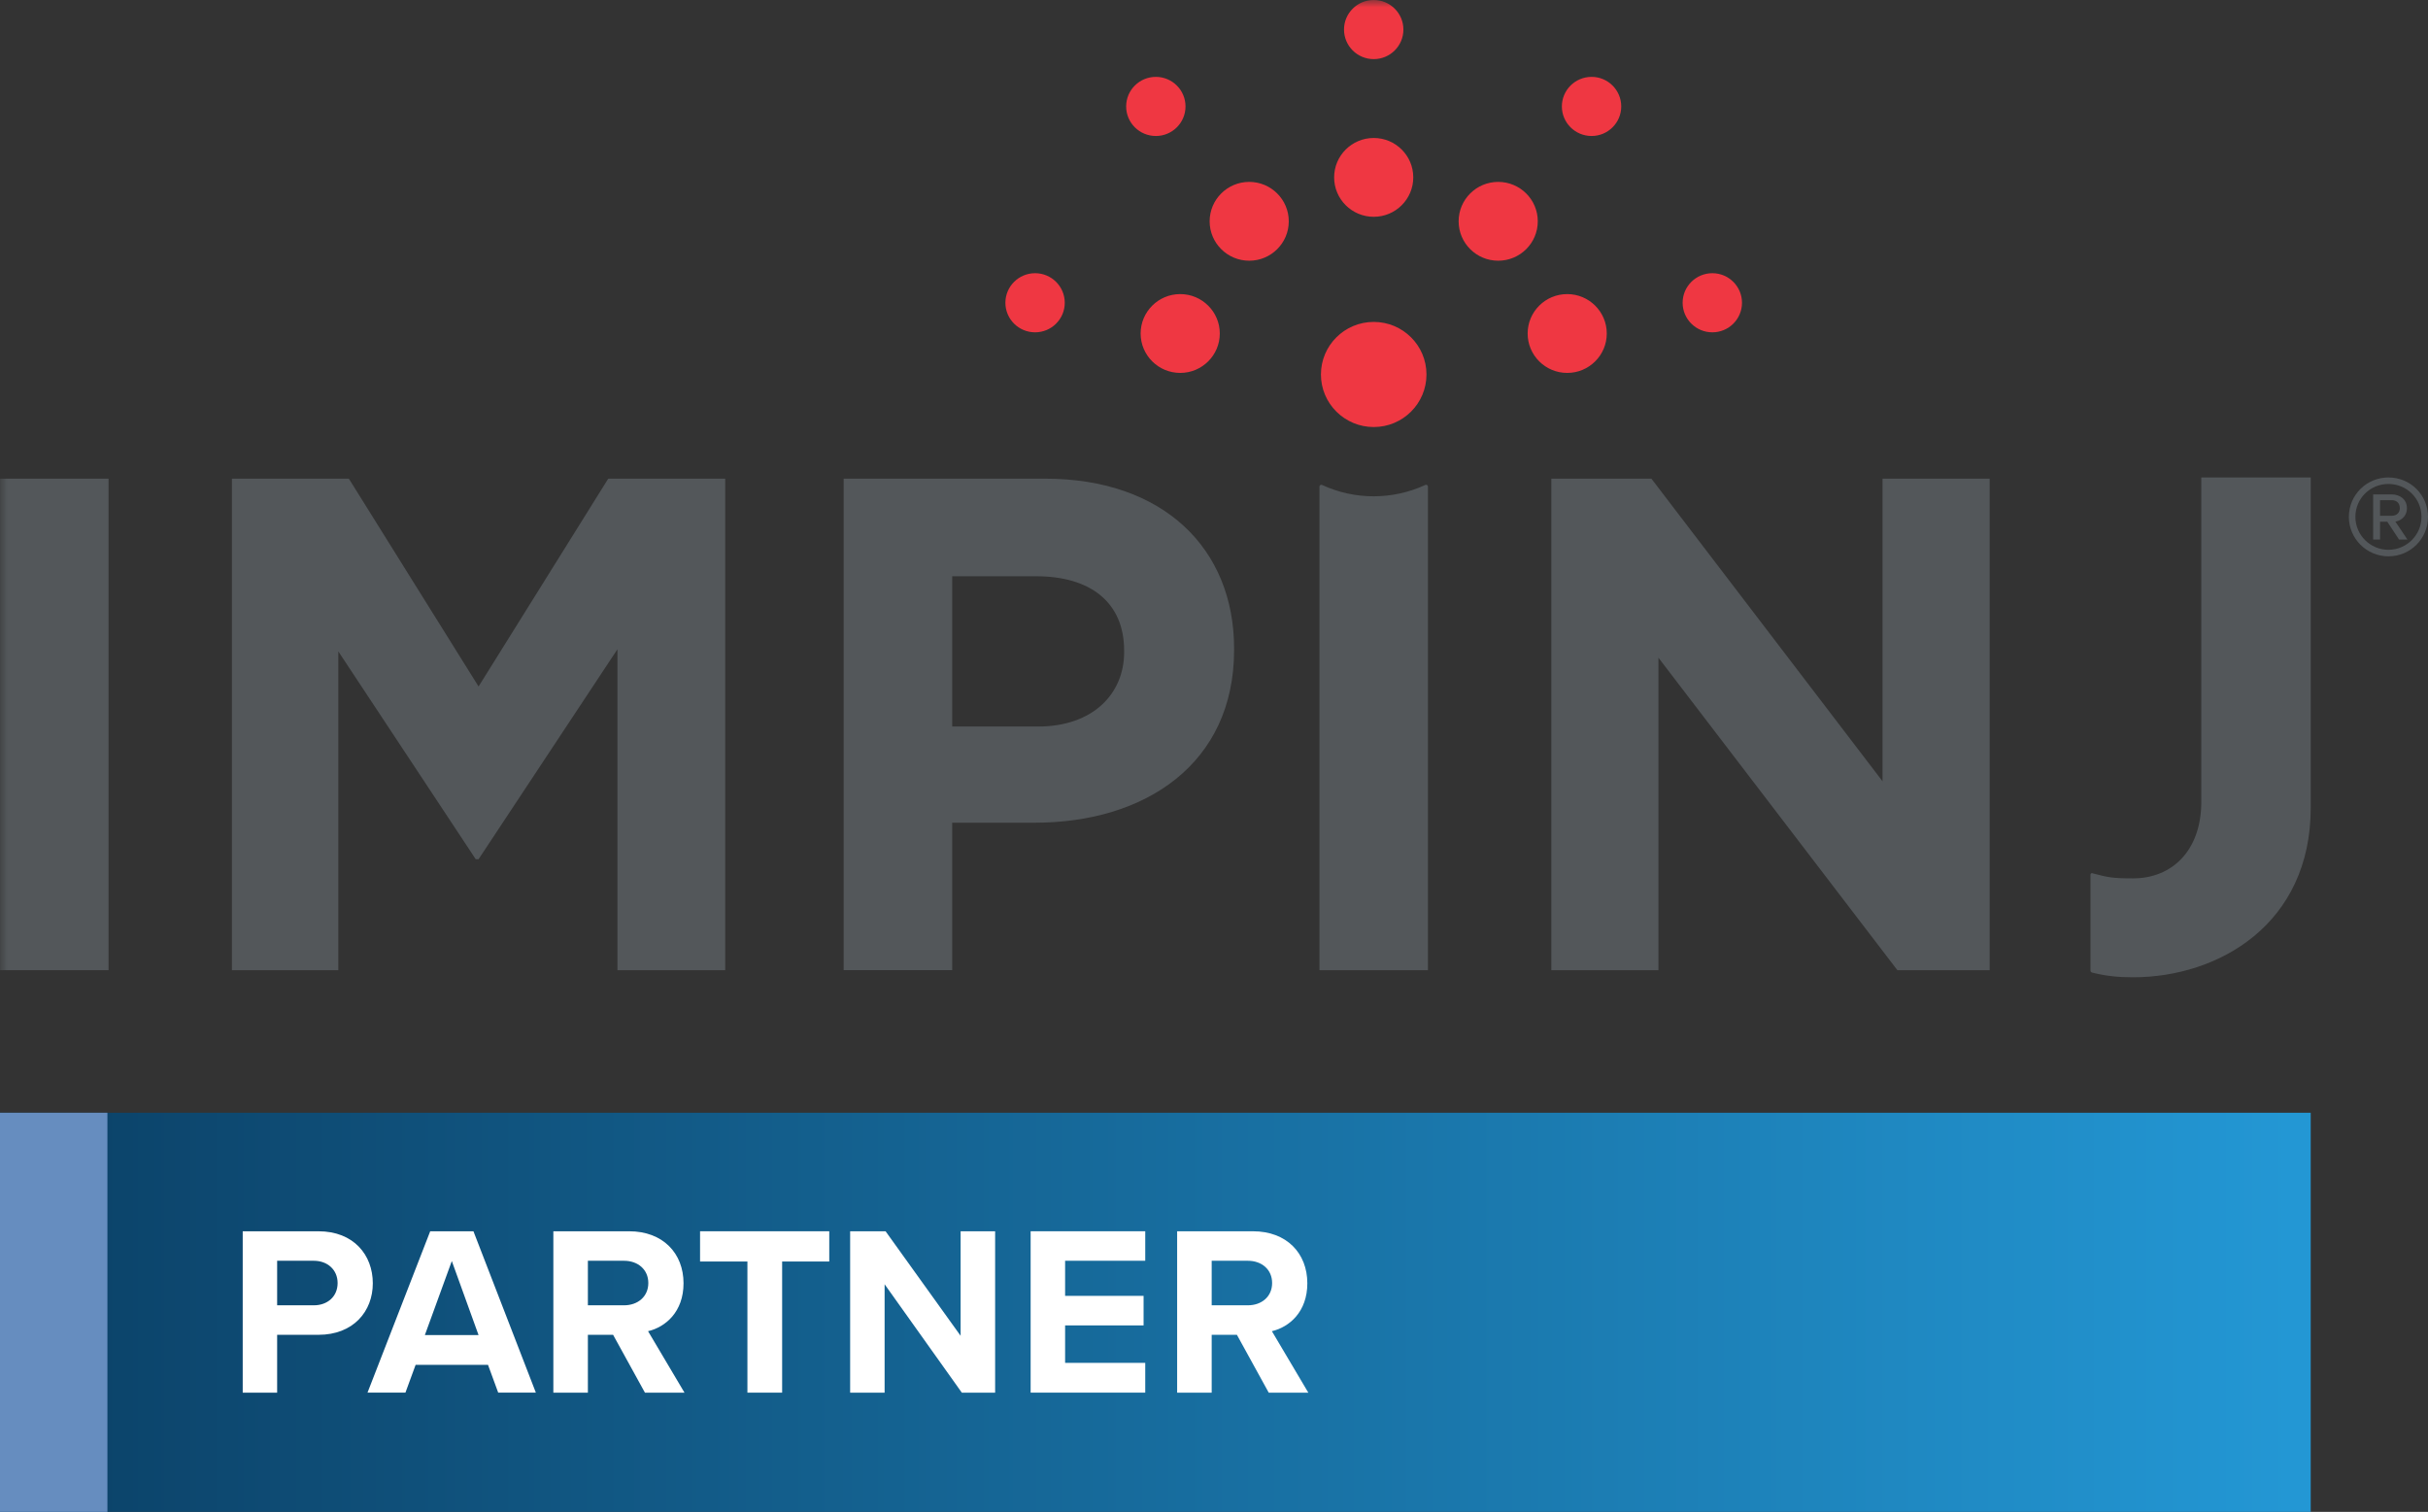
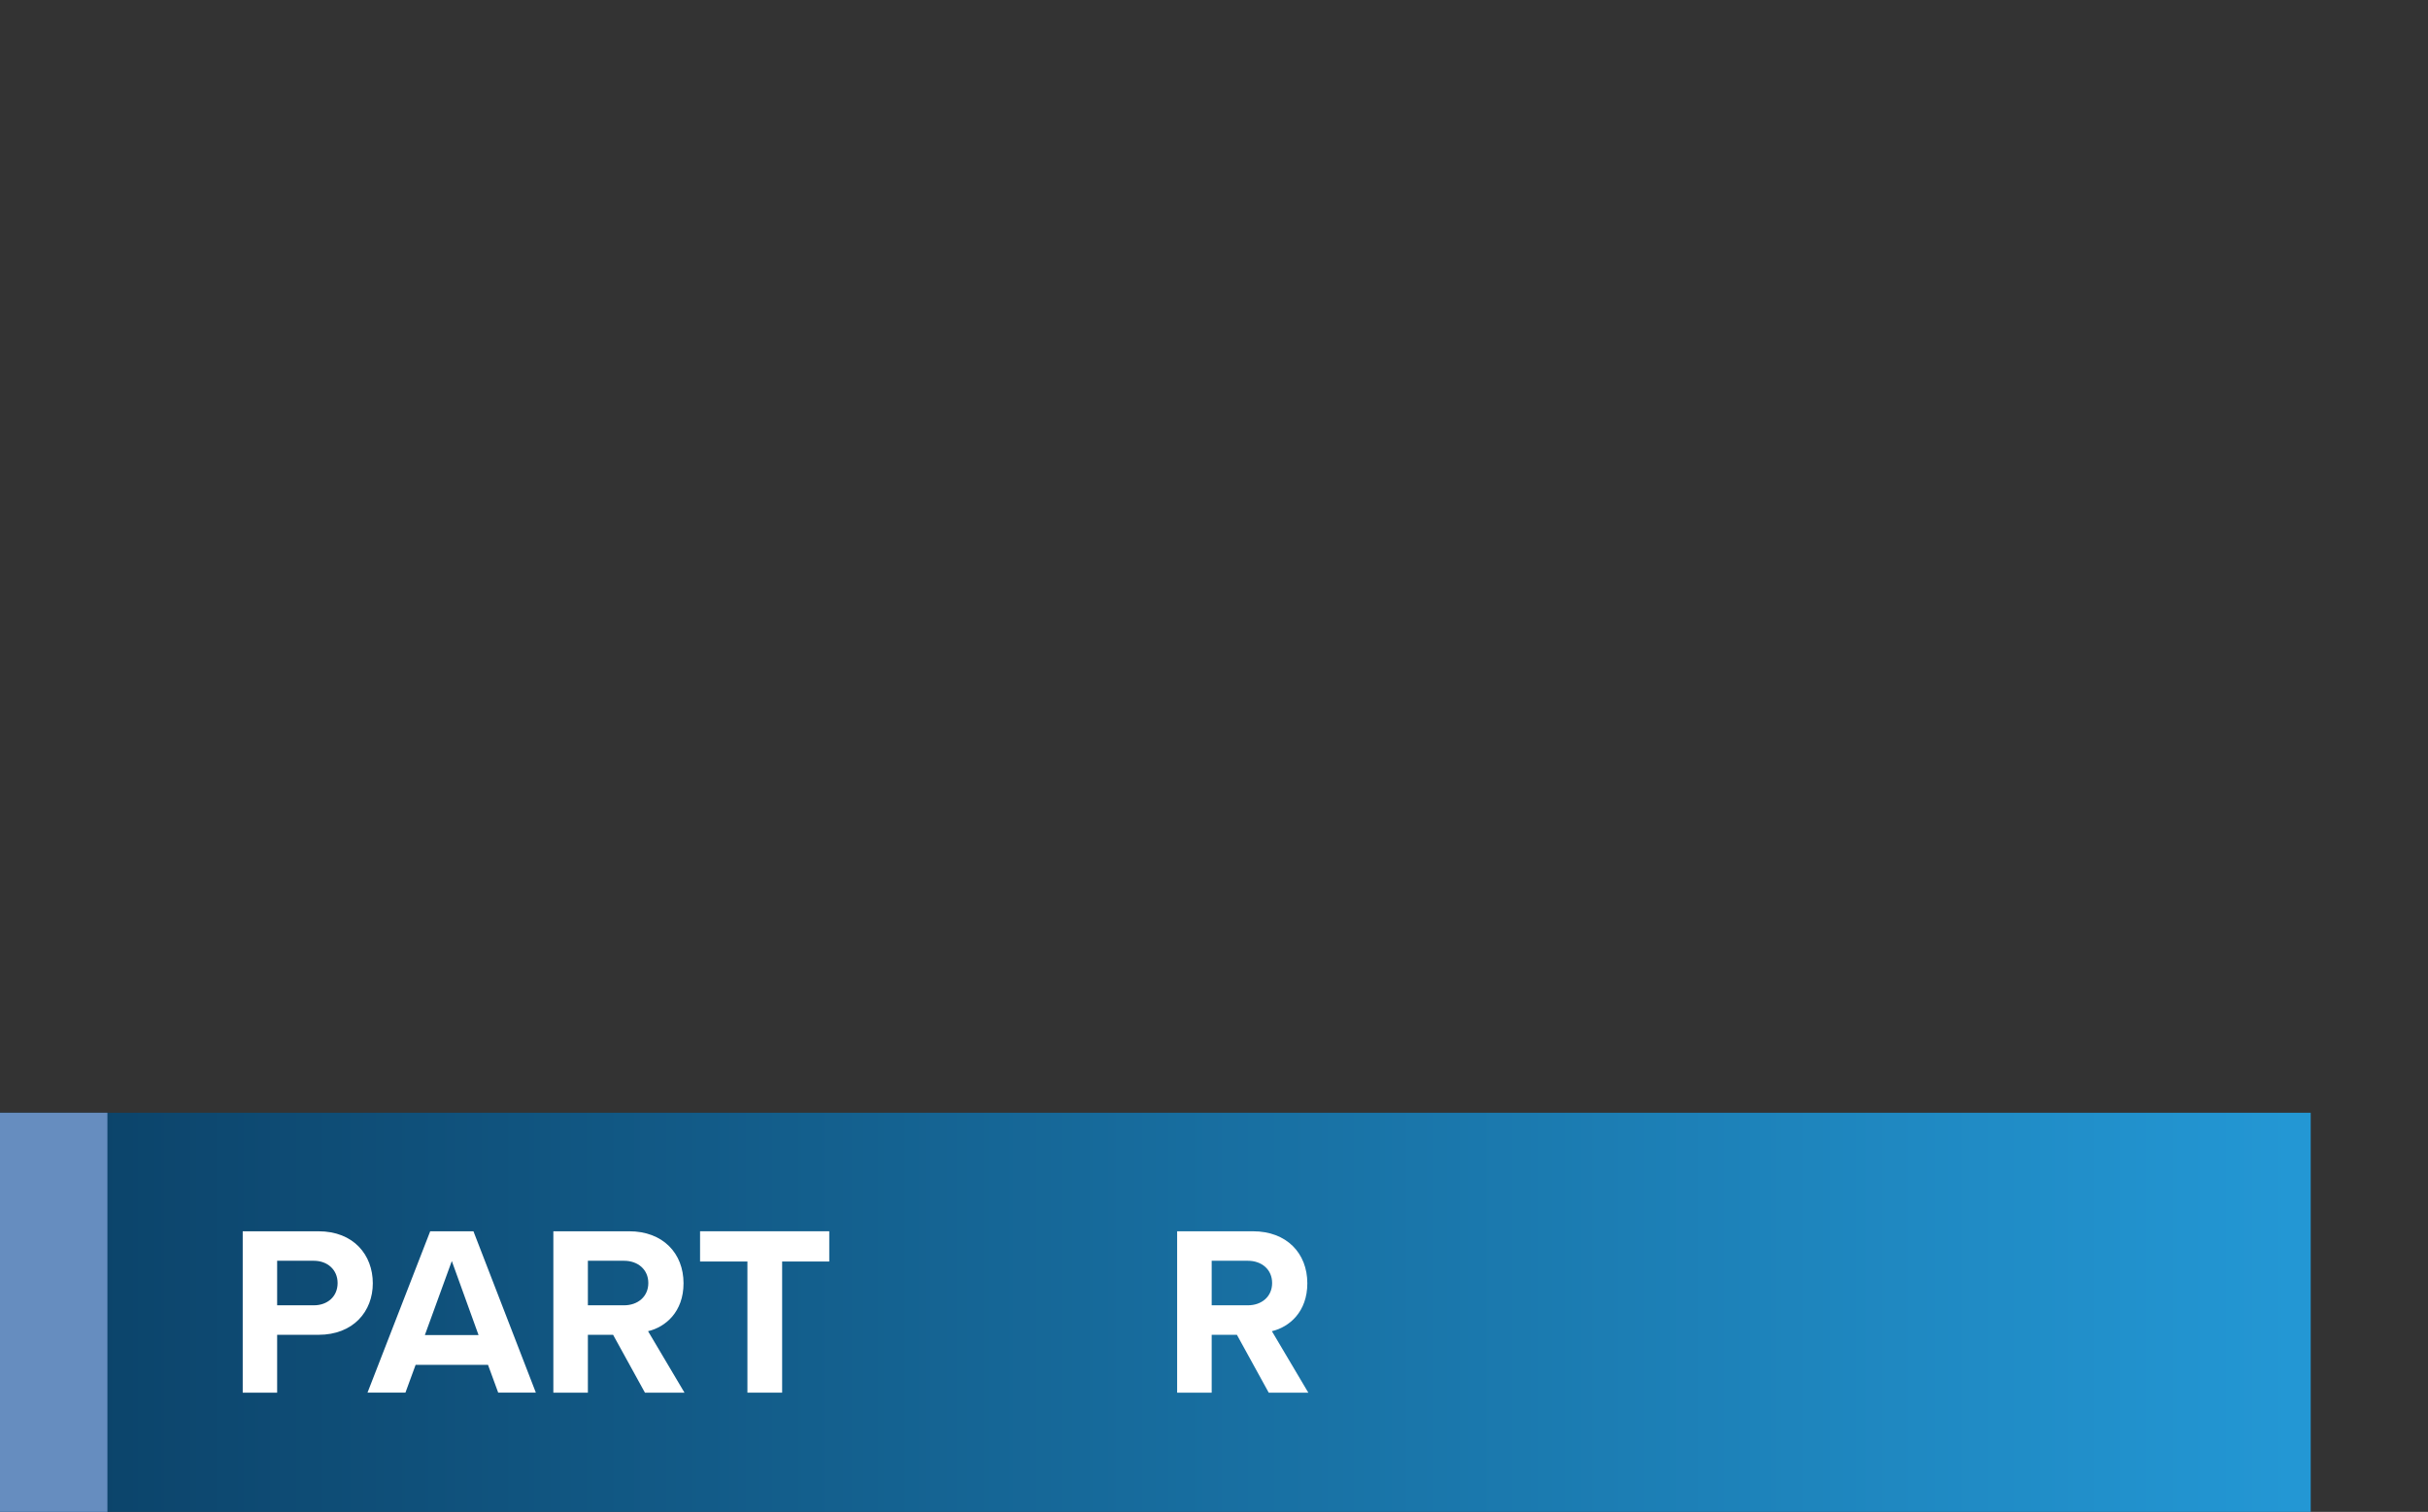
<svg xmlns="http://www.w3.org/2000/svg" xmlns:xlink="http://www.w3.org/1999/xlink" width="167" height="104" viewBox="0 0 167 104">
  <rect x="0" y="0" width="167" height="104" fill="#333333" stroke="none" />
  <defs>
    <linearGradient id="c" x1="0%" x2="100%" y1="50%" y2="50%">
      <stop offset="0%" stop-color="#0B4167" />
      <stop offset="100%" stop-color="#2397D4" />
    </linearGradient>
-     <polygon id="a" points="0 104 167 104 167 0 0 0" />
  </defs>
  <g fill="none" fill-rule="evenodd">
-     <path fill="#53575A" d="M163.702 34.405 163.702 35.48 164.495 35.48C164.843 35.48 165.062 35.273 165.062 34.955 165.062 34.609 164.843 34.405 164.495 34.405L163.702 34.405ZM164.202 35.889 163.702 35.889 163.702 37.116 163.227 37.116 163.227 34.009 164.495 34.009C165.102 34.009 165.551 34.379 165.551 34.955 165.551 35.647 164.934 35.875 164.753 35.875L165.587 37.116 165.008 37.116 164.202 35.889ZM162.006 35.555C162.006 36.796 163.021 37.819 164.278 37.819 165.537 37.819 166.552 36.796 166.552 35.555 166.552 34.289 165.537 33.291 164.278 33.291 163.021 33.291 162.006 34.289 162.006 35.555L162.006 35.555ZM161.557 35.555C161.557 34.047 162.778 32.844 164.278 32.844 165.794 32.844 166.999 34.047 166.999 35.555 166.999 37.052 165.794 38.268 164.278 38.268 162.778 38.268 161.557 37.052 161.557 35.555L161.557 35.555ZM151.406 32.844 151.406 55.281C151.36 58.521 149.395 60.421 146.713 60.421 145.256 60.421 144.967 60.346 143.906 60.067 143.846 60.052 143.786 60.095 143.786 60.155L143.786 66.763C143.786 66.827 143.83 66.885 143.894 66.901 144.877 67.145 145.685 67.225 146.713 67.225 152.601 67.225 158.934 63.575 158.934 55.56L158.934 32.844 151.406 32.844Z" />
    <mask id="b" fill="#fff">
      <use xlink:href="#a" />
    </mask>
-     <polygon fill="#53575A" points="0 66.736 7.466 66.736 7.466 32.928 0 32.928" mask="url(#b)" />
    <polygon fill="#53575A" points="32.916 47.223 23.994 32.926 15.952 32.926 15.952 66.736 23.27 66.736 23.27 44.808 32.721 59.104 32.916 59.104 42.467 44.663 42.467 66.736 49.881 66.736 49.881 32.926 41.835 32.926" mask="url(#b)" />
    <polygon fill="#53575A" points="129.482 53.743 113.584 32.926 106.701 32.926 106.701 66.736 114.069 66.736 114.069 45.243 130.503 66.736 136.85 66.736 136.85 32.926 129.482 32.926" mask="url(#b)" />
    <path fill="#53575A" d="M77.32 44.857C77.32 47.754 75.14 49.976 71.406 49.976L65.493 49.976 65.493 39.639 71.264 39.639C74.994 39.639 77.32 41.428 77.32 44.759L77.32 44.857ZM71.892 32.927 58.027 32.927 58.027 66.735 65.493 66.735 65.493 56.593 71.164 56.593C78.774 56.593 84.882 52.536 84.882 44.711L84.882 44.614C84.882 37.707 79.985 32.927 71.892 32.927L71.892 32.927ZM90.753 33.475 90.753 66.736 98.215 66.736 98.215 33.473C98.215 33.378 98.119 33.316 98.034 33.358 95.811 34.387 93.204 34.413 90.936 33.36 90.851 33.32 90.753 33.38 90.753 33.475" mask="url(#b)" />
    <path fill="#EF3742" d="M98.114 25.76C98.114 27.757 96.49 29.375 94.486 29.375 92.483 29.375 90.855 27.757 90.855 25.76 90.855 23.762 92.483 22.144 94.486 22.144 96.49 22.144 98.114 23.762 98.114 25.76M97.206 12.202C97.206 13.699 95.988 14.913 94.486 14.913 92.982 14.913 91.763 13.699 91.763 12.202 91.763 10.705 92.982 9.491 94.486 9.491 95.988 9.491 97.206 10.705 97.206 12.202M88.643 15.223C88.643 16.72 87.425 17.934 85.923 17.934 84.419 17.934 83.2 16.72 83.2 15.223 83.2 13.727 84.419 12.512 85.923 12.512 87.425 12.512 88.643 13.727 88.643 15.223M110.515 22.941C110.515 24.438 109.296 25.652 107.794 25.652 106.29 25.652 105.073 24.438 105.073 22.941 105.073 21.445 106.29 20.23 107.794 20.23 109.296 20.23 110.515 21.445 110.515 22.941M119.816 20.827C119.816 21.95 118.903 22.86 117.778 22.86 116.649 22.86 115.733 21.95 115.733 20.827 115.733 19.704 116.649 18.793 117.778 18.793 118.903 18.793 119.816 19.704 119.816 20.827M73.235 20.827C73.235 21.95 72.321 22.86 71.194 22.86 70.067 22.86 69.152 21.95 69.152 20.827 69.152 19.704 70.067 18.793 71.194 18.793 72.321 18.793 73.235 19.704 73.235 20.827M81.541 7.321C81.541 8.444 80.627 9.355 79.502 9.355 78.371 9.355 77.458 8.444 77.458 7.321 77.458 6.199 78.371 5.288 79.502 5.288 80.627 5.288 81.541 6.199 81.541 7.321M96.527 2.033C96.527 3.156 95.613 4.067 94.486 4.067 93.357 4.067 92.443 3.156 92.443 2.033 92.443.91 93.357-1.41223186e-14 94.486-1.41223186e-14 95.613-1.41223186e-14 96.527.91 96.527 2.033M111.51 7.321C111.51 8.444 110.597 9.355 109.472 9.355 108.341 9.355 107.427 8.444 107.427 7.321 107.427 6.199 108.341 5.288 109.472 5.288 110.597 5.288 111.51 6.199 111.51 7.321M105.77 15.223C105.77 16.72 104.551 17.934 103.047 17.934 101.545 17.934 100.326 16.72 100.326 15.223 100.326 13.727 101.545 12.512 103.047 12.512 104.551 12.512 105.77 13.727 105.77 15.223M83.898 22.941C83.898 24.438 82.679 25.652 81.177 25.652 79.673 25.652 78.454 24.438 78.454 22.941 78.454 21.445 79.673 20.23 81.177 20.23 82.679 20.23 83.898 21.445 83.898 22.941" mask="url(#b)" />
    <polygon fill="url(#c)" points="0 104 158.933 104 158.933 76.544 0 76.544" />
    <polygon fill="#668DBF" points="0 104 7.388 104 7.388 76.544 0 76.544" />
    <g fill="#FFF" transform="translate(16.694 84.696)">
      <path d="M4.893 2.03 2.368 2.03 2.368 5.093 4.893 5.093C5.829 5.093 6.527 4.493 6.527 3.561 6.527 2.647 5.829 2.03 4.893 2.03L4.893 2.03ZM0 .001 5.208.001C7.632.001 8.948 1.631 8.948 3.579 8.948 5.509 7.614 7.123 5.208 7.123L2.368 7.123 2.368 11.102 0 11.102 0 .001ZM12.529 7.14 16.221 7.14 14.382 2.048 12.529 7.14ZM16.871 9.187 11.893 9.187 11.192 11.101 8.583 11.101 12.896.001 15.87.001 20.163 11.101 17.573 11.101 16.871 9.187ZM26.227 2.03 23.741 2.03 23.741 5.093 26.227 5.093C27.18 5.093 27.898 4.493 27.898 3.561 27.898 2.629 27.18 2.03 26.227 2.03L26.227 2.03ZM25.475 7.123 23.741 7.123 23.741 11.102 21.366 11.102 21.366.001 26.58.001C28.902.001 30.32 1.514 30.32 3.579 30.32 5.542 29.085 6.59 27.88 6.874L30.386 11.102 27.665 11.102 25.475 7.123Z" />
      <polygon points="34.714 2.081 31.457 2.081 31.457 0 40.343 0 40.343 2.081 37.102 2.081 37.102 11.102 34.714 11.102" />
-       <polygon points="44.15 3.645 44.15 11.103 41.78 11.103 41.78 0 44.216 0 49.378 7.191 49.378 0 51.752 0 51.752 11.103 49.462 11.103" />
-       <polygon points="54.194 0 62.077 0 62.077 2.029 56.565 2.029 56.565 4.444 61.963 4.444 61.963 6.476 56.565 6.476 56.565 9.053 62.077 9.053 62.077 11.101 54.194 11.101" />
      <path d="M69.134,2.03 L66.647,2.03 L66.647,5.093 L69.134,5.093 C70.086,5.093 70.804,4.493 70.804,3.561 C70.804,2.629 70.086,2.03 69.134,2.03 L69.134,2.03 Z M68.382,7.123 L66.647,7.123 L66.647,11.102 L64.271,11.102 L64.271,0.001 L69.485,0.001 C71.807,0.001 73.225,1.514 73.225,3.579 C73.225,5.542 71.991,6.59 70.788,6.874 L73.293,11.102 L70.57,11.102 L68.382,7.123 Z" />
    </g>
  </g>
</svg>